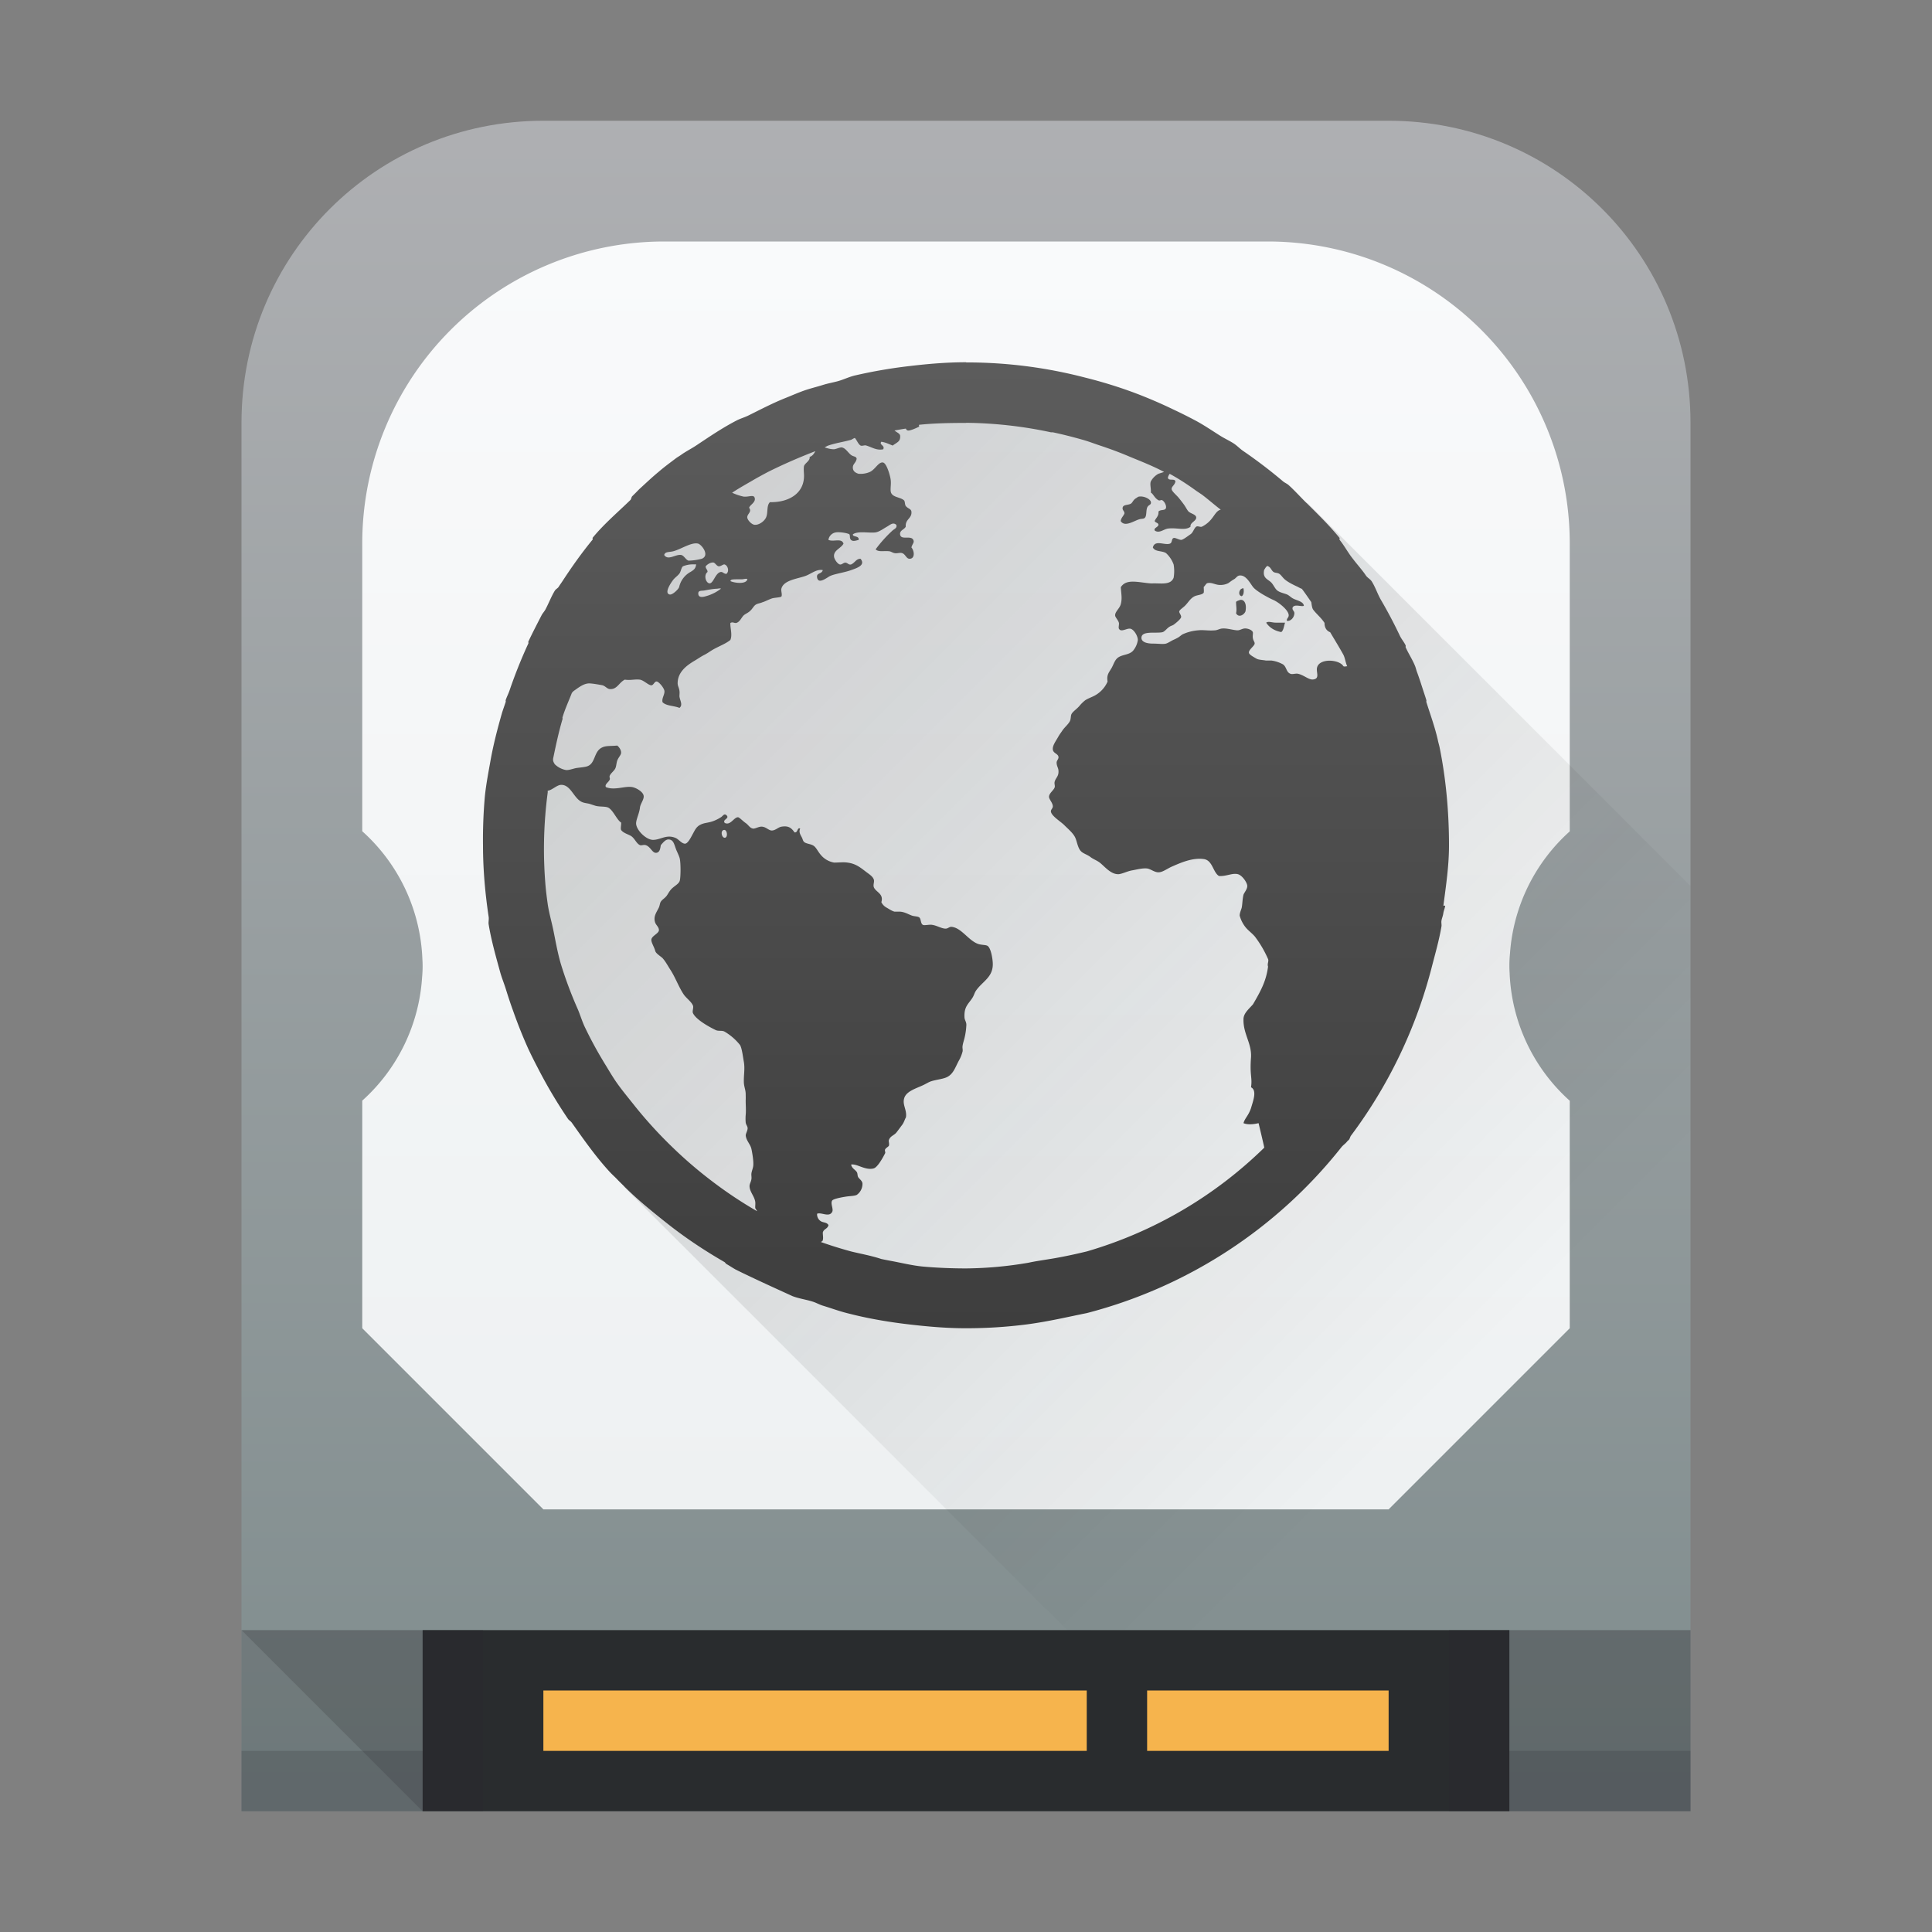
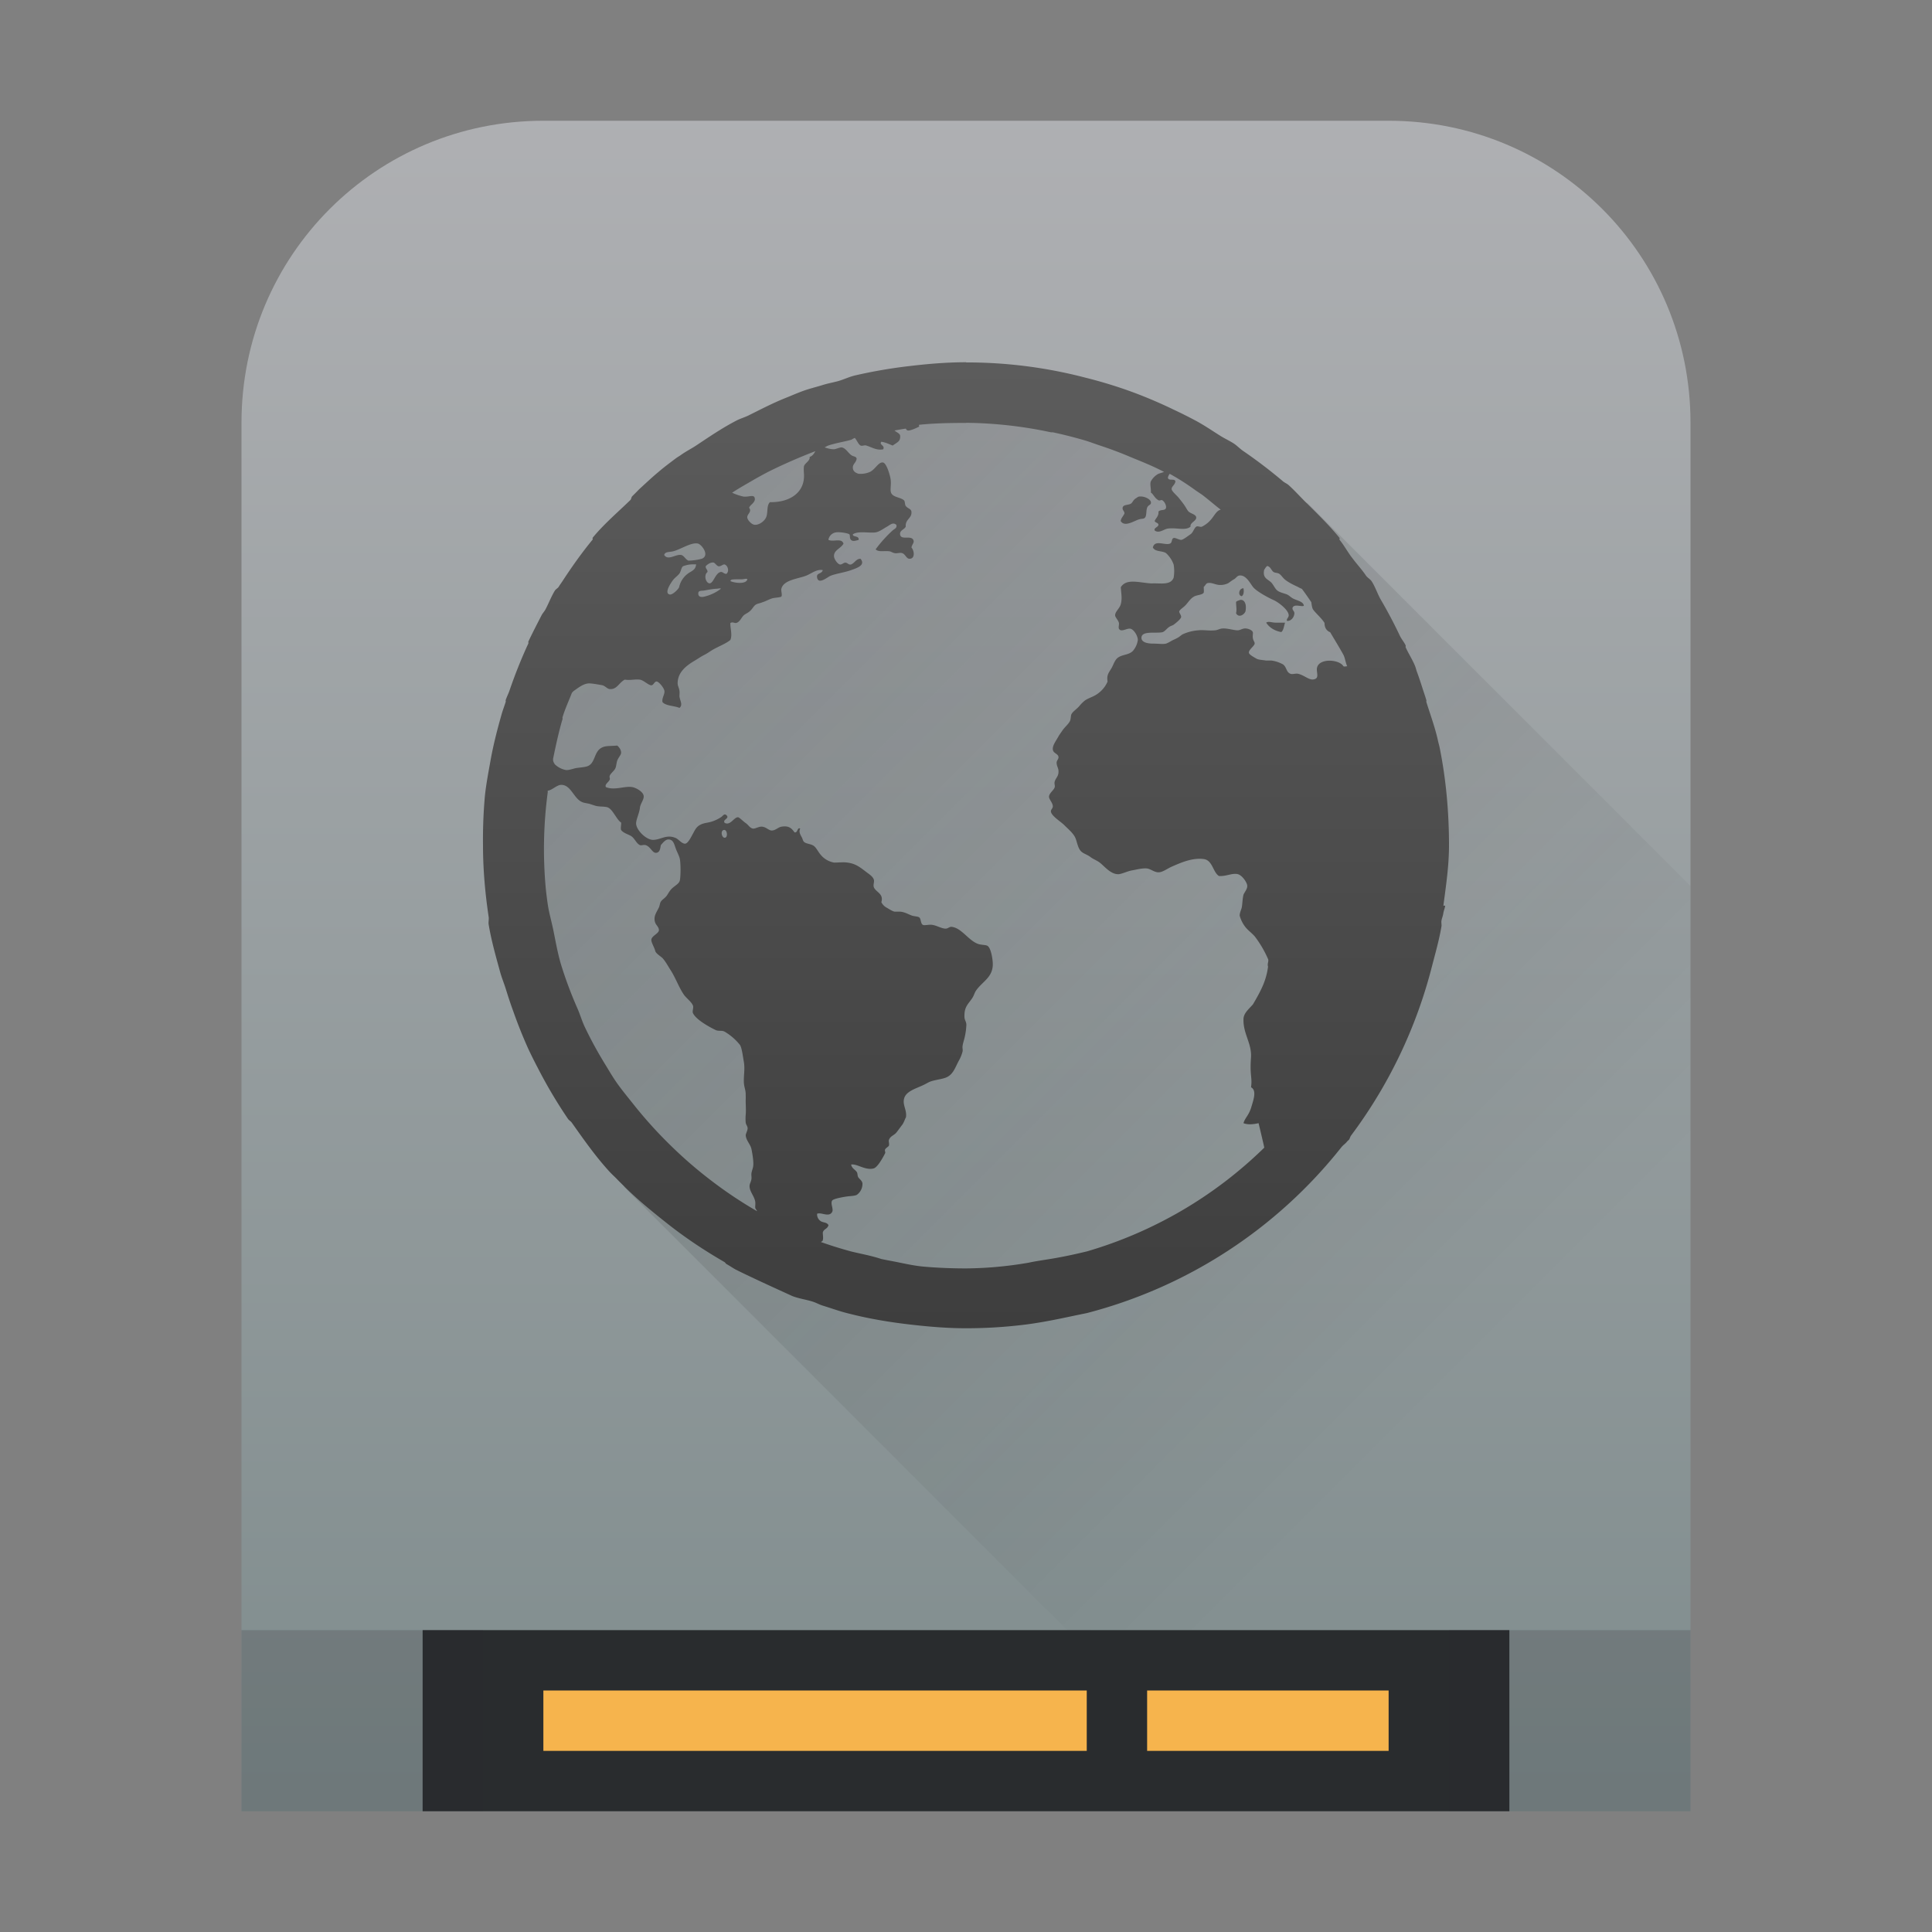
<svg xmlns="http://www.w3.org/2000/svg" xmlns:ns1="http://sodipodi.sourceforge.net/DTD/sodipodi-0.dtd" xmlns:ns2="http://www.inkscape.org/namespaces/inkscape" xmlns:xlink="http://www.w3.org/1999/xlink" height="32" width="32" version="1.1" id="svg44" ns1:docname="preferences-system-network-iscsi.svg" ns2:version="0.92.5 (2060ec1f9f, 2020-04-08)">
  <rect width="100%" height="100%" fill="#808080" stroke="none" />
  <defs id="defs48">
    <linearGradient ns2:collect="always" xlink:href="#b" id="linearGradient873" gradientUnits="userSpaceOnUse" gradientTransform="matrix(0.587,0,0,0.538,-227.988,-270.353)" x1="388.423" y1="557.798" x2="388.423" y2="505.798" />
  </defs>
  <ns1:namedview pagecolor="#ffffff" bordercolor="#666666" borderopacity="1" objecttolerance="10" gridtolerance="10" guidetolerance="10" ns2:pageopacity="0" ns2:pageshadow="2" ns2:window-width="1366" ns2:window-height="711" id="namedview46" showgrid="true" showguides="true" ns2:guide-bbox="true" ns2:zoom="16.125" ns2:cx="16" ns2:cy="16" ns2:window-x="0" ns2:window-y="25" ns2:window-maximized="1" ns2:current-layer="svg44">
    <ns2:grid type="xygrid" id="grid860" />
  </ns1:namedview>
  <linearGradient id="a">
    <stop offset="0" stop-color="#292c2f" id="stop2" />
    <stop offset="1" stop-opacity="0" id="stop4" />
  </linearGradient>
  <linearGradient id="e" gradientUnits="userSpaceOnUse" x1="10" x2="24" xlink:href="#a" y1="9" y2="23" />
  <linearGradient id="f" gradientUnits="userSpaceOnUse" x1="16" x2="16" y1="22" y2="6">
    <stop offset="0" stop-color="#3e3e3e" id="stop8" />
    <stop offset="1" stop-color="#5c5c5c" id="stop10" />
  </linearGradient>
  <linearGradient id="c" gradientUnits="userSpaceOnUse" x1="-421.447" x2="-410.447" xlink:href="#a" y1="-504.204" y2="-493.204" />
  <linearGradient id="d" gradientTransform="matrix(.522 0 0 .538 -.696 -1.23)" gradientUnits="userSpaceOnUse" x1="1.333" x2="1.333" y1="48.714" y2="9.714">
    <stop offset="0" stop-color="#eef1f2" id="stop14" />
    <stop offset="1" stop-color="#f9fafb" id="stop16" />
  </linearGradient>
  <linearGradient id="b" gradientTransform="matrix(0.587,0,0,0.538,-227.988,-270.353)" gradientUnits="userSpaceOnUse" x1="388.423" x2="388.423" y1="557.798" y2="505.798">
    <stop offset="0" stop-color="#7f8c8d" id="stop19" />
    <stop offset="1" stop-color="#afb0b3" id="stop21" />
  </linearGradient>
  <path style="fill:url(#linearGradient873)" d="M 9,2 C 6.23,2 4,4.23 4,7 v 7 3 13 H 28 V 17 14 7 C 28,4.23 25.77,2 23,2 Z" id="path876" ns2:connector-curvature="0" />
  <path d="M7 27h18v3H7z" fill="#292c2e" id="path26" />
  <path d="M9 28h9v1H9zm10 0h4v1h-4z" fill="#f6b44d" id="path28" />
  <path d="M24 27h4v3h-4zM4 27h4v3H4z" fill="#292c2f" opacity=".2" id="path30" />
-   <path d="M4 27h4v3H7zm20 0h4v3h-4z" fill="#292c2f" opacity=".2" id="path32" />
  <path d="M24.535 5.465L28 8.928V30H14l-8-8z" fill="url(#c)" opacity=".2" id="path34" />
-   <path d="M11 4a5 5 0 0 0-5 5v4.768a3 3 0 0 1 .996 2.117A2 2 0 0 1 7 16a2 2 0 0 1-.01.2 3 3 0 0 1 0 .005A3 3 0 0 1 6 18.23V22l3 3h14l3-3v-3.768a3 3 0 0 1-.996-2.117A2 2 0 0 1 25 16a2 2 0 0 1 .01-.205A3 3 0 0 1 26 13.77V9a5 5 0 0 0-5-5z" fill="url(#d)" id="path36" />
-   <path d="M4 29h3v1H4zm21 0h3v1h-3z" fill="#292c2f" opacity=".2" id="path38" />
  <path d="M17.676 27H28V14.676l-6.337-6.338L16 6l-6 3-1.56 5 1.899 5.662z" fill="url(#e)" opacity=".2" id="path40" />
  <path d="M16.004 6c-.319 0-.628.026-.938.063a8.18 8.18 0 0 0-.906.156c-.094.022-.185.067-.28.094-.085.023-.168.037-.25.063-.106.033-.215.059-.314.094-.107.038-.207.083-.313.125-.206.083-.396.182-.593.28-.071.037-.15.057-.22.095-.23.12-.44.263-.655.406-.082.055-.17.098-.25.155-.033.024-.061.038-.094.063-.094.071-.191.142-.281.22-.107.088-.21.186-.313.28-.032.03-.062.064-.094.094l-.031.031c-.016.016-.015.047-.031.063-.21.204-.44.399-.625.625-.005.01.005.025 0 .03-.181.22-.343.449-.5.689-.021.032-.042.06-.063.094-.015.024-.047.037-.063.063-.06.098-.101.209-.156.312-.018.033-.045.061-.063.094-.075.146-.15.29-.22.438-.003.01.005.023 0 .031a8.026 8.026 0 0 0-.312.78c-.019.054-.045.104-.063.157-.003.01.003.022 0 .03-.02.063-.044.126-.063.189-.073.256-.14.513-.188.78-.034.192-.074.397-.094.594a8.104 8.104 0 0 0-.031.813c0 .403.036.8.094 1.187.006.041-.007.085 0 .125.044.266.118.525.188.78.026.097.064.187.094.282.04.129.079.249.125.374a7.9 7.9 0 0 0 .25.625c.05.106.102.21.156.313a8 8 0 0 0 .5.844c.016.024.046.039.063.063.198.28.394.56.625.812.04.044.084.082.125.125.04.042.084.084.125.125.214.214.45.405.688.594.306.244.629.459.969.655.012.01.019.024.03.031.054.03.104.065.157.094.315.156.691.325.937.438.11.042.231.057.344.094.053.018.103.046.156.063.136.041.268.09.406.125l.125.031c.292.07.602.121.906.156.31.036.618.063.938.063.34 0 .67-.021 1-.063.365-.048.68-.124 1-.188A7.909 7.909 0 0 0 22.219 19c.028-.035.067-.058.094-.094.01-.012.022-.02.031-.03.014-.019.018-.045.031-.064a7.964 7.964 0 0 0 1.344-2.811c.056-.217.118-.432.156-.656.005-.03-.005-.063 0-.094.006-.04.025-.079.031-.125.006-.043.026-.082.031-.125h-.03c.043-.329.093-.659.093-1 0-.551-.05-1.103-.156-1.624-.009-.043-.022-.082-.03-.125-.047-.207-.125-.422-.189-.624-.003-.01.003-.022 0-.031a3.439 3.439 0 0 0-.03-.094c-.04-.12-.082-.258-.126-.375-.012-.032-.018-.064-.03-.094-.044-.11-.109-.206-.157-.313-.002 0 .002-.026 0-.031-.025-.054-.068-.103-.094-.156a7.813 7.813 0 0 0-.313-.594c-.058-.098-.094-.216-.156-.312-.024-.036-.069-.058-.094-.094-.067-.1-.147-.185-.219-.281-.08-.1-.14-.216-.219-.313-.005-.01.005-.025 0-.031-.172-.21-.37-.403-.563-.594-.093-.092-.184-.194-.28-.28-.029-.026-.066-.039-.095-.064a8.131 8.131 0 0 0-.656-.5c-.055-.037-.1-.087-.156-.124-.07-.046-.148-.081-.219-.125-.134-.084-.265-.174-.405-.25a8.093 8.093 0 0 0-.375-.188 7.9 7.9 0 0 0-.656-.281 7.649 7.649 0 0 0-.813-.25A7.757 7.757 0 0 0 16 6.003m0 1a7.023 7.023 0 0 1 1.406.157h.03c.167.035.339.079.5.125.097.027.188.063.282.094.172.057.334.117.5.188.194.08.379.152.563.25l-.094.03a.319.319 0 0 0-.125.125c-.02.048.005.115 0 .188.038.017.06.09.125.125.025.014.04-.01.063 0 .038.021.07.087.063.125-.011.055-.088.022-.125.063.006.078-.043.105-.063.156.012.033.057.024.063.063-.007.043-.08.049-.063.094.072.056.15-.022.219-.031.149-.02.283.04.375-.031-.012-.071.1-.092.094-.156-.006-.048-.09-.061-.125-.094-.02-.018-.04-.059-.063-.094-.026-.04-.064-.087-.094-.125-.04-.052-.125-.117-.125-.156 0-.045.052-.063.063-.125-.012-.057-.117 0-.125-.063a.162.162 0 0 1 .03-.063c.15.082.299.179.439.281l.094.063c.108.081.207.17.313.25-.067.012-.101.09-.156.156a.464.464 0 0 1-.156.125c-.028.012-.068-.016-.094 0-.037.025-.051.096-.094.125-.031.02-.124.094-.156.094-.038 0-.098-.04-.125-.031-.04.013-.017.077-.063.094-.088.03-.25-.07-.281.063.038.076.153.05.219.094a.475.475 0 0 1 .125.188.644.644 0 0 1 0 .219c-.041.106-.16.097-.281.094-.034-.001-.063 0-.094 0-.207-.014-.407-.085-.5.063.007.113.025.183 0 .28-.018.072-.097.125-.094.188.002.032.055.082.063.125.005.023-.011.073 0 .094.034.066.127-.01.188 0 .059.01.126.121.125.188a.346.346 0 0 1-.063.156c-.058.09-.167.077-.25.125-.07.039-.084.119-.125.188-.044.074-.081.11-.063.219a.485.485 0 0 1-.25.25c-.037.017-.092.039-.125.063a.63.63 0 0 0-.094.094c-.047.052-.1.085-.125.125-.02.03-.01.084-.031.125-.03.056-.088.1-.125.156-.017.026-.043.059-.063.094-.042.077-.101.15-.094.218.007.066.089.068.094.125.004.032-.033.06-.031.094 0 .051.027.086.03.125.01.1-.043.12-.062.188-.01.032.008.068 0 .094-.016.05-.093.098-.094.156-.001.042.059.097.063.156.002.04-.038.057-.031.094.014.073.162.162.219.219.075.075.155.139.188.219.027.067.04.168.094.219.039.037.106.054.156.094.047.036.107.055.156.094.08.064.183.197.313.188.068-.01.142-.05.219-.063.079-.014.17-.04.25-.031.06.01.124.066.188.063.067 0 .143-.061.219-.094.131-.057.338-.153.53-.125.146.02.15.217.25.28.118.01.22-.053.313-.03.07.017.15.132.156.188.007.058-.054.12-.063.156-.018.078-.017.169-.03.218-.012.038-.033.086-.032.125a.54.54 0 0 0 .094.188c.044.056.103.096.156.156a1.8 1.8 0 0 1 .22.375c.016.037-.017.077 0 .125-.03.224-.104.377-.25.625-.07.08-.159.15-.157.25-.005.24.136.392.125.624-.024.312.024.333 0 .5.105.053.031.233 0 .344-.045.132-.1.162-.125.25.071.03.171.019.25 0 0 0 .096.4.094.406a7.003 7.003 0 0 1-2.937 1.718c-.55.133-.713.133-.97.188a6.383 6.383 0 0 1-1.03.094c-.243 0-.483-.01-.719-.031-.182-.018-.354-.062-.53-.094a7.17 7.17 0 0 1-.157-.031c-.163-.055-.35-.088-.5-.125a7.067 7.067 0 0 1-.5-.156c.014-.013.027-.011.031-.031.01-.04.002-.062 0-.125.015-.065.08-.058.094-.125-.028-.048-.083-.038-.125-.063a.133.133 0 0 1-.063-.125c.07-.029.2.066.25-.031.025-.046-.034-.14 0-.188.023-.03.17-.055.22-.063.07-.012.147-.01.187-.03a.223.223 0 0 0 .094-.189c-.004-.039-.033-.059-.063-.094-.025-.029-.013-.066-.03-.094-.032-.047-.08-.058-.095-.125.096-.019.236.102.375.063.066-.019.157-.188.188-.25.01-.019-.01-.04 0-.063.012-.026.06-.049.063-.063.01-.036-.008-.07 0-.094.024-.068.085-.075.125-.125.03-.038.065-.087.094-.125.031-.04.042-.089.063-.125.02-.121-.06-.205-.03-.312.031-.12.195-.165.312-.22.04-.018.092-.05.125-.062.08-.028.176-.036.25-.063.125-.046.157-.167.219-.281a.611.611 0 0 0 .063-.156c.005-.035-.007-.053 0-.094.006-.04.02-.081.031-.125a1.1 1.1 0 0 0 .031-.219c0-.053-.029-.078-.031-.125-.009-.173.061-.218.125-.313.032-.047.04-.09.063-.125.108-.16.295-.225.28-.468-.004-.08-.034-.256-.093-.281-.034-.015-.107-.011-.156-.031-.158-.06-.274-.27-.438-.281-.035 0-.055.03-.094.03-.065 0-.147-.052-.219-.062-.046-.01-.129.013-.156 0-.042-.02-.029-.102-.063-.125-.027-.018-.084-.015-.125-.031-.066-.025-.112-.056-.188-.063-.023-.001-.067 0-.094 0-.042-.01-.086-.04-.125-.063a.208.208 0 0 1-.094-.094c.044-.144-.096-.167-.125-.25-.014-.039.013-.09 0-.125-.017-.05-.07-.084-.125-.125-.097-.074-.174-.139-.313-.156-.06-.01-.145 0-.219 0a.367.367 0 0 1-.219-.125c-.056-.065-.076-.125-.125-.156-.047-.03-.124-.03-.156-.063-.014-.014-.017-.03-.03-.063-.024-.048-.062-.098-.032-.156-.053-.027-.035.072-.094.063-.052-.074-.1-.115-.219-.094-.054.01-.093.06-.156.063-.052 0-.088-.053-.156-.063-.052-.01-.12.036-.156.031-.057-.01-.073-.059-.125-.094-.038-.025-.104-.095-.125-.094-.067 0-.126.143-.219.094-.045-.057.085-.07.031-.125-.04-.04-.06.01-.094.031a.666.666 0 0 1-.125.063c-.092.034-.147.025-.219.063-.066.034-.087.088-.125.156-.03.056-.079.153-.125.156-.056 0-.105-.072-.155-.094-.153-.066-.248.03-.375.031-.118 0-.287-.17-.281-.28.004-.067.054-.166.063-.25.006-.066.062-.127.063-.188 0-.081-.135-.147-.188-.156-.125-.023-.295.06-.438 0-.027-.045.047-.081.063-.125.009-.025-.01-.034 0-.063.016-.042.074-.08.094-.125.015-.034.016-.082.03-.125.018-.05.06-.091.064-.125.005-.045-.027-.095-.063-.125-.111.01-.187 0-.25.031-.144.066-.106.266-.25.313-.05.016-.133.02-.188.03-.047.01-.107.033-.156.032a.354.354 0 0 1-.188-.094.174.174 0 0 1-.031-.063c.002-.01-.002-.021 0-.031.046-.223.093-.444.156-.656.003-.01-.003-.022 0-.03.042-.14.103-.27.156-.407.013-.01.019-.023.03-.03.078-.054.157-.12.25-.125.058 0 .165.02.22.03.05.01.082.06.125.064.123.01.149-.103.25-.156.104.015.156-.01.25 0 .064.01.138.09.188.094.042 0 .053-.07.094-.063.04.01.119.108.125.156.007.06-.048.122-.031.187.063.064.19.056.28.094.06-.048.01-.118 0-.187-.001-.031.005-.066 0-.094-.005-.048-.03-.084-.03-.125-.001-.19.154-.3.28-.375.056-.033.108-.07.156-.094.067-.034.1-.063.156-.094.101-.057.202-.092.281-.156.037-.086-.004-.196 0-.281.037-.022.055 0 .094 0 .061-.013.09-.091.125-.125.02-.02.07-.043.094-.063.061-.048.072-.104.125-.125.02-.01.064-.017.094-.031.04-.011.092-.04.156-.063.042-.014.14-.015.156-.031.02-.02-.006-.095 0-.125.032-.15.272-.168.406-.219.094-.036.178-.114.281-.094-.02.072-.11.038-.094.125.023.121.176-.013.22-.03.08-.035.236-.056.343-.095.094-.034.245-.08.156-.188-.074 0-.092.066-.156.094-.044.01-.056-.027-.094-.03-.036 0-.057.037-.094.03-.037-.01-.088-.082-.094-.125-.015-.11.11-.136.156-.219-.03-.1-.166-.024-.25-.063a.148.148 0 0 1 .125-.124c.057-.01.185.01.22.03.02.018 0 .067.03.095.034.03.081.01.125 0 .016-.076-.106-.043-.094-.094.09-.06.265-.016.375-.031.063-.01.131-.062.188-.094.054-.03.1-.081.156-.031.016.054-.032.066-.063.094a2.182 2.182 0 0 0-.28.312c.048.048.135.022.218.031.032 0 .06.025.094.031.04.01.094-.012.125 0 .056.014.07.094.125.094.091 0 .083-.125.031-.188.016-.063.053-.08.031-.125-.04-.082-.21.014-.219-.094-.005-.067.07-.075.094-.125-.01-.128.106-.134.094-.25-.006-.047-.06-.048-.094-.093-.017-.023-.01-.076-.03-.094-.07-.06-.21-.044-.22-.156-.004-.066.01-.115 0-.188-.009-.067-.066-.268-.125-.281-.075-.016-.129.114-.219.156a.389.389 0 0 1-.188.03c-.032-.01-.089-.031-.094-.093-.006-.07.05-.082.063-.156-.01-.044-.05-.03-.094-.063-.049-.037-.09-.116-.156-.125-.033 0-.093.029-.125.031-.06 0-.106-.015-.156-.031.021-.01.041-.024.063-.031.122-.042.25-.059.375-.094.022-.01.041-.025.063-.031.031.033.056.103.094.125.025.014.063-.01.094 0 .098.03.174.085.281.063.037-.065-.074-.074-.03-.125.071.01.131.04.187.063.077-.056.128-.066.125-.156 0-.046-.062-.063-.094-.094.063-.011.124-.022.188-.031.005.017.021.03.031.031.038.01.165-.051.188-.063.004 0-.006-.027 0-.031.253-.027.521-.031.781-.031m-2.5.469c-.023.043-.047.079-.094.094.012.065-.084.105-.094.156-.006.035-.002.094 0 .125.02.319-.25.476-.563.468-.06.058-.029.17-.063.25-.028.067-.12.131-.188.125-.05 0-.125-.079-.125-.125 0-.057.081-.09.031-.156.007-.044.106-.086.094-.156-.012-.074-.096-.019-.188-.03a.923.923 0 0 1-.188-.064c.101-.067.205-.126.313-.188.094-.056.185-.105.281-.156.252-.126.522-.243.781-.343m5.375.75c-.027 0-.04.017-.063.03-.051.031-.054.08-.094.094-.054.021-.117.01-.125.063-.006.041.033.055.03.094-.02.05-.052.066-.062.125.068.11.229-.01.313-.03.038-.012.073 0 .094-.032.023-.035.013-.105.03-.156.02-.056.07-.043.064-.094-.006-.05-.106-.102-.188-.094m-7.312.78c.06.017.196.194.063.25a.931.931 0 0 1-.22.032c-.045-.01-.077-.086-.124-.094-.092-.016-.218.1-.281 0 .016-.06.086-.043.156-.063.125-.034.298-.153.406-.125m.25.313c.03 0 .055.059.093.063.036 0 .072-.036.094-.031.056.015.084.115.031.156-.044 0-.06-.037-.094-.031-.09.016-.12.193-.187.188-.064-.01-.096-.141-.031-.188.002-.04-.033-.054-.031-.094.02-.025.072-.066.124-.063m-.312.03c.019.002.024 0 .03 0-.008.072-.038.092-.093.126a.378.378 0 0 0-.188.25c-.01.036-.111.133-.156.124-.106-.022.038-.22.063-.25.027-.032.062-.055.094-.093.03-.037.033-.105.063-.125a.441.441 0 0 1 .188-.031m9.498.03c.048.014.058.07.094.095.027.018.064.012.094.03.035.023.054.06.094.095.056.047.14.088.22.125.015.01.043.023.062.03.055.072.104.145.156.22.006.04.012.098.031.124.052.071.131.132.188.22 0 .082.036.132.094.155.073.124.15.248.22.375.028.058.034.129.062.188-.02 0-.043.01-.063 0-.066-.116-.409-.139-.438.03-.013.076.05.176-.063.189-.07.01-.153-.073-.25-.094-.04-.01-.094.014-.125 0-.073-.025-.062-.112-.125-.156a.547.547 0 0 0-.188-.063h-.094c-.045-.01-.118-.01-.156-.031-.036-.022-.116-.062-.125-.094-.014-.05.09-.114.094-.156.002-.03-.023-.045-.03-.094-.006-.029.005-.074 0-.094-.01-.034-.072-.062-.126-.063-.048 0-.084.03-.125.031-.059.001-.177-.037-.25-.03-.043 0-.083.027-.124.03-.116.01-.191-.01-.281 0a.76.76 0 0 0-.25.063c-.031.014-.054.043-.094.063a.619.619 0 0 1-.063.031c-.038.017-.09.053-.125.063-.052.013-.124 0-.22 0-.067 0-.186-.014-.187-.094-.001-.123.227-.072.344-.094.044-.01.073-.063.125-.094.025-.015.039-.015.063-.03.04-.029.119-.094.125-.126.006-.03-.035-.072-.031-.094.005-.028.057-.058.094-.094.056-.055.087-.12.156-.156.047-.025.135-.024.156-.063.005-.043-.001-.055 0-.094.029-.027.038-.058.063-.063.072-.016.135.035.219.031a.29.29 0 0 0 .124-.03c.033-.023.062-.046.094-.064.035-.018.051-.059.094-.063.105-.01.171.124.22.188.04.053.152.12.218.156.037.021.084.045.125.063.087.04.247.165.25.25.002.042-.038.054-.03.094.065.011.122-.059.124-.125.001-.04-.039-.05-.03-.094.03-.066.147-.01.187-.03-.007-.076-.124-.087-.188-.126-.034-.02-.058-.048-.094-.063-.052-.02-.116-.032-.156-.063-.038-.029-.057-.08-.094-.125-.054-.064-.158-.073-.125-.219.016-.022.037-.069.063-.063m-8.811.22h.094c.034 0 .08-.019.094 0-.022.087-.212.062-.281.03.004-.033.05-.027.094-.03m-.313.155c.023 0 .039-.01.063 0a.71.71 0 0 1-.25.125c-.051.016-.116.025-.125-.03-.011-.07.047-.057.094-.064.058-.01.15-.029.219-.03m8.687 0c-.043.013-.066.112 0 .124.03-.018.039-.068.03-.125-.016-.018-.016 0-.03 0m-.031.188c-.021.01-.04.01-.063.031 0 .075.015.123 0 .188.043.082.134.026.156-.031.026-.139-.03-.205-.094-.188m.437.375c.05.08.141.137.25.156.04-.03.044-.105.063-.156h-.156c-.059 0-.122-.028-.156 0M9.287 13c.164-.01.212.215.344.28.033.018.082.023.125.032.035.01.06.02.094.03.07.025.162.01.219.032.085.038.146.206.219.25.004.042-.013.092 0 .124.035.047.099.064.156.094.068.037.092.127.156.156.022.01.059-.01.094 0 .088.027.112.147.188.125.05-.014.055-.078.063-.125.033-.036.074-.093.125-.094.083 0 .095.075.125.156.017.046.05.108.063.156.02.083.017.325 0 .375-.021.06-.106.089-.156.156-.024.03-.044.07-.063.094-.032.04-.07.057-.094.094-.014.02-.018.066-.031.094-.04.085-.096.148-.063.25.014.042.062.076.063.125 0 .058-.115.093-.125.156-.007.047.048.126.063.188.01.047.097.094.125.125.047.053.082.12.125.187.085.13.136.28.219.406.043.066.127.12.156.188.015.035-.014.094 0 .125.048.108.266.228.375.281.05.025.11 0 .156.031a.919.919 0 0 1 .25.219c.032.056.047.193.063.28.02.118-.005.218 0 .345.004.069.03.119.03.188 0 .024.002.07 0 .094-.001.083.008.165 0 .25a.744.744 0 0 0 0 .124c.005.041.029.057.032.094.002.04-.035.095-.031.125.009.084.077.142.094.22.013.06.039.207.03.28-.004.04-.024.083-.03.125-.004.033.005.062 0 .094-.006.047-.034.081-.031.125.006.09.08.16.094.25.005.03-.001.065 0 .094 0 .027.023.038.03.063a6.979 6.979 0 0 1-.75-.5 7.065 7.065 0 0 1-.655-.563l-.031-.03a7.23 7.23 0 0 1-.594-.656c-.104-.132-.218-.267-.313-.406-.056-.083-.104-.164-.156-.25-.032-.051-.063-.104-.094-.156a6.577 6.577 0 0 1-.25-.469c-.05-.1-.081-.208-.125-.313a6.742 6.742 0 0 1-.281-.75c-.054-.184-.086-.37-.125-.562-.03-.146-.073-.289-.094-.438a6.563 6.563 0 0 1-.031-.25 7.108 7.108 0 0 1 .032-1.593v-.03c.063 0 .149-.093.219-.095m2.688.75c.064-.03.084.117.03.125-.05.01-.08-.102-.03-.125" fill="url(#f)" id="path42" />
</svg>